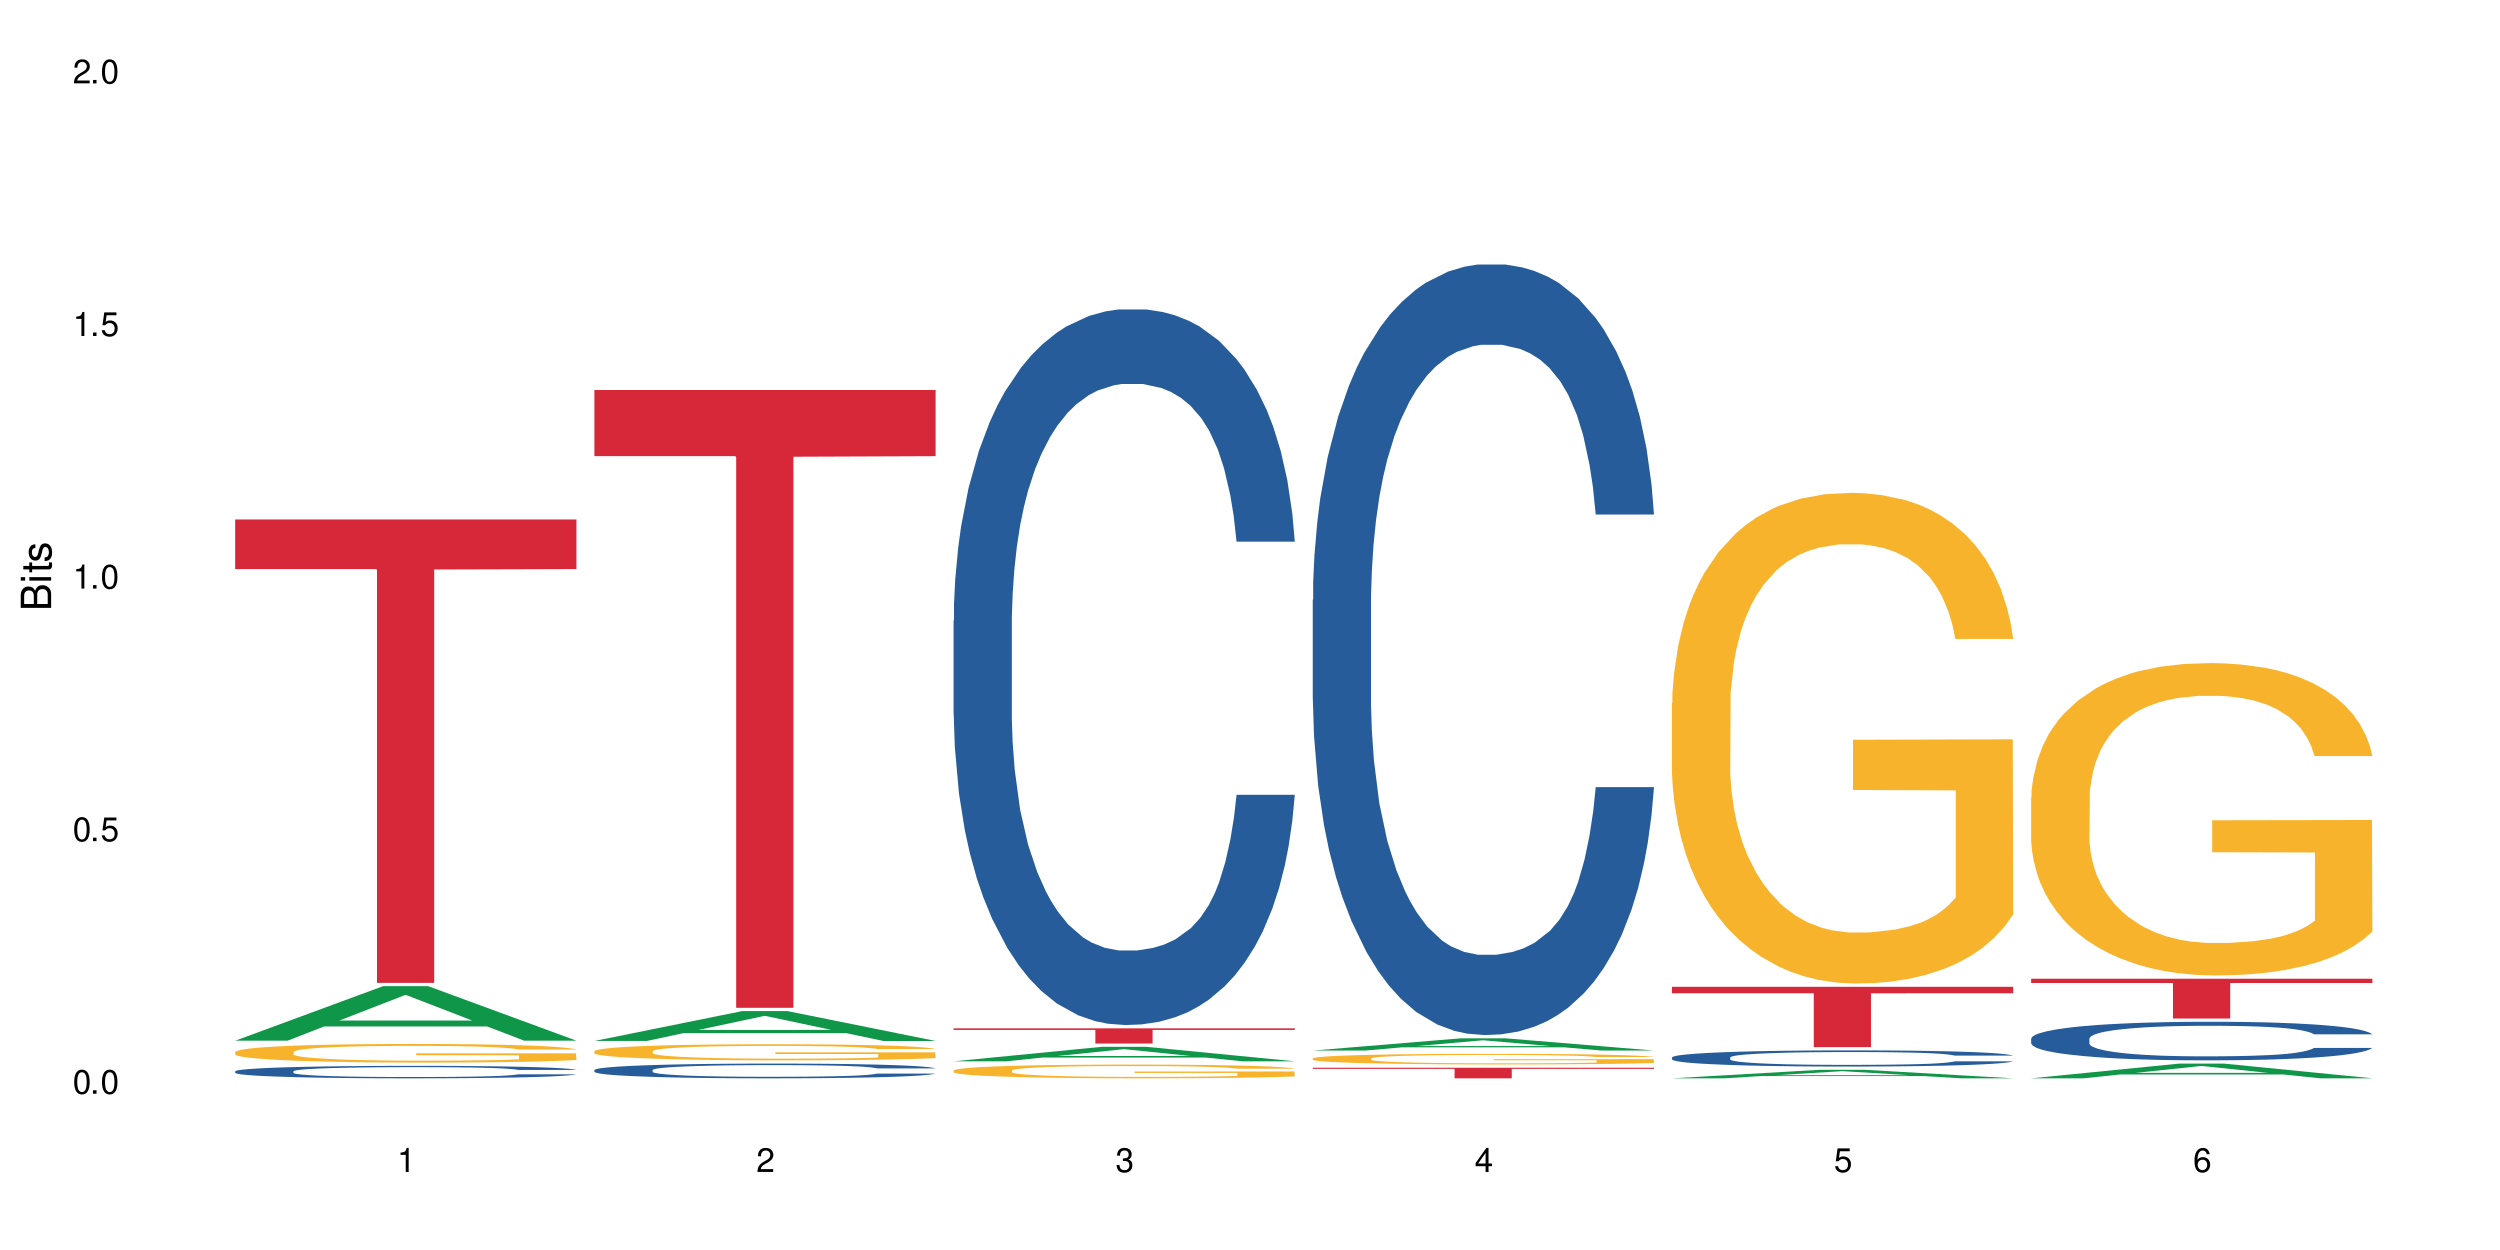
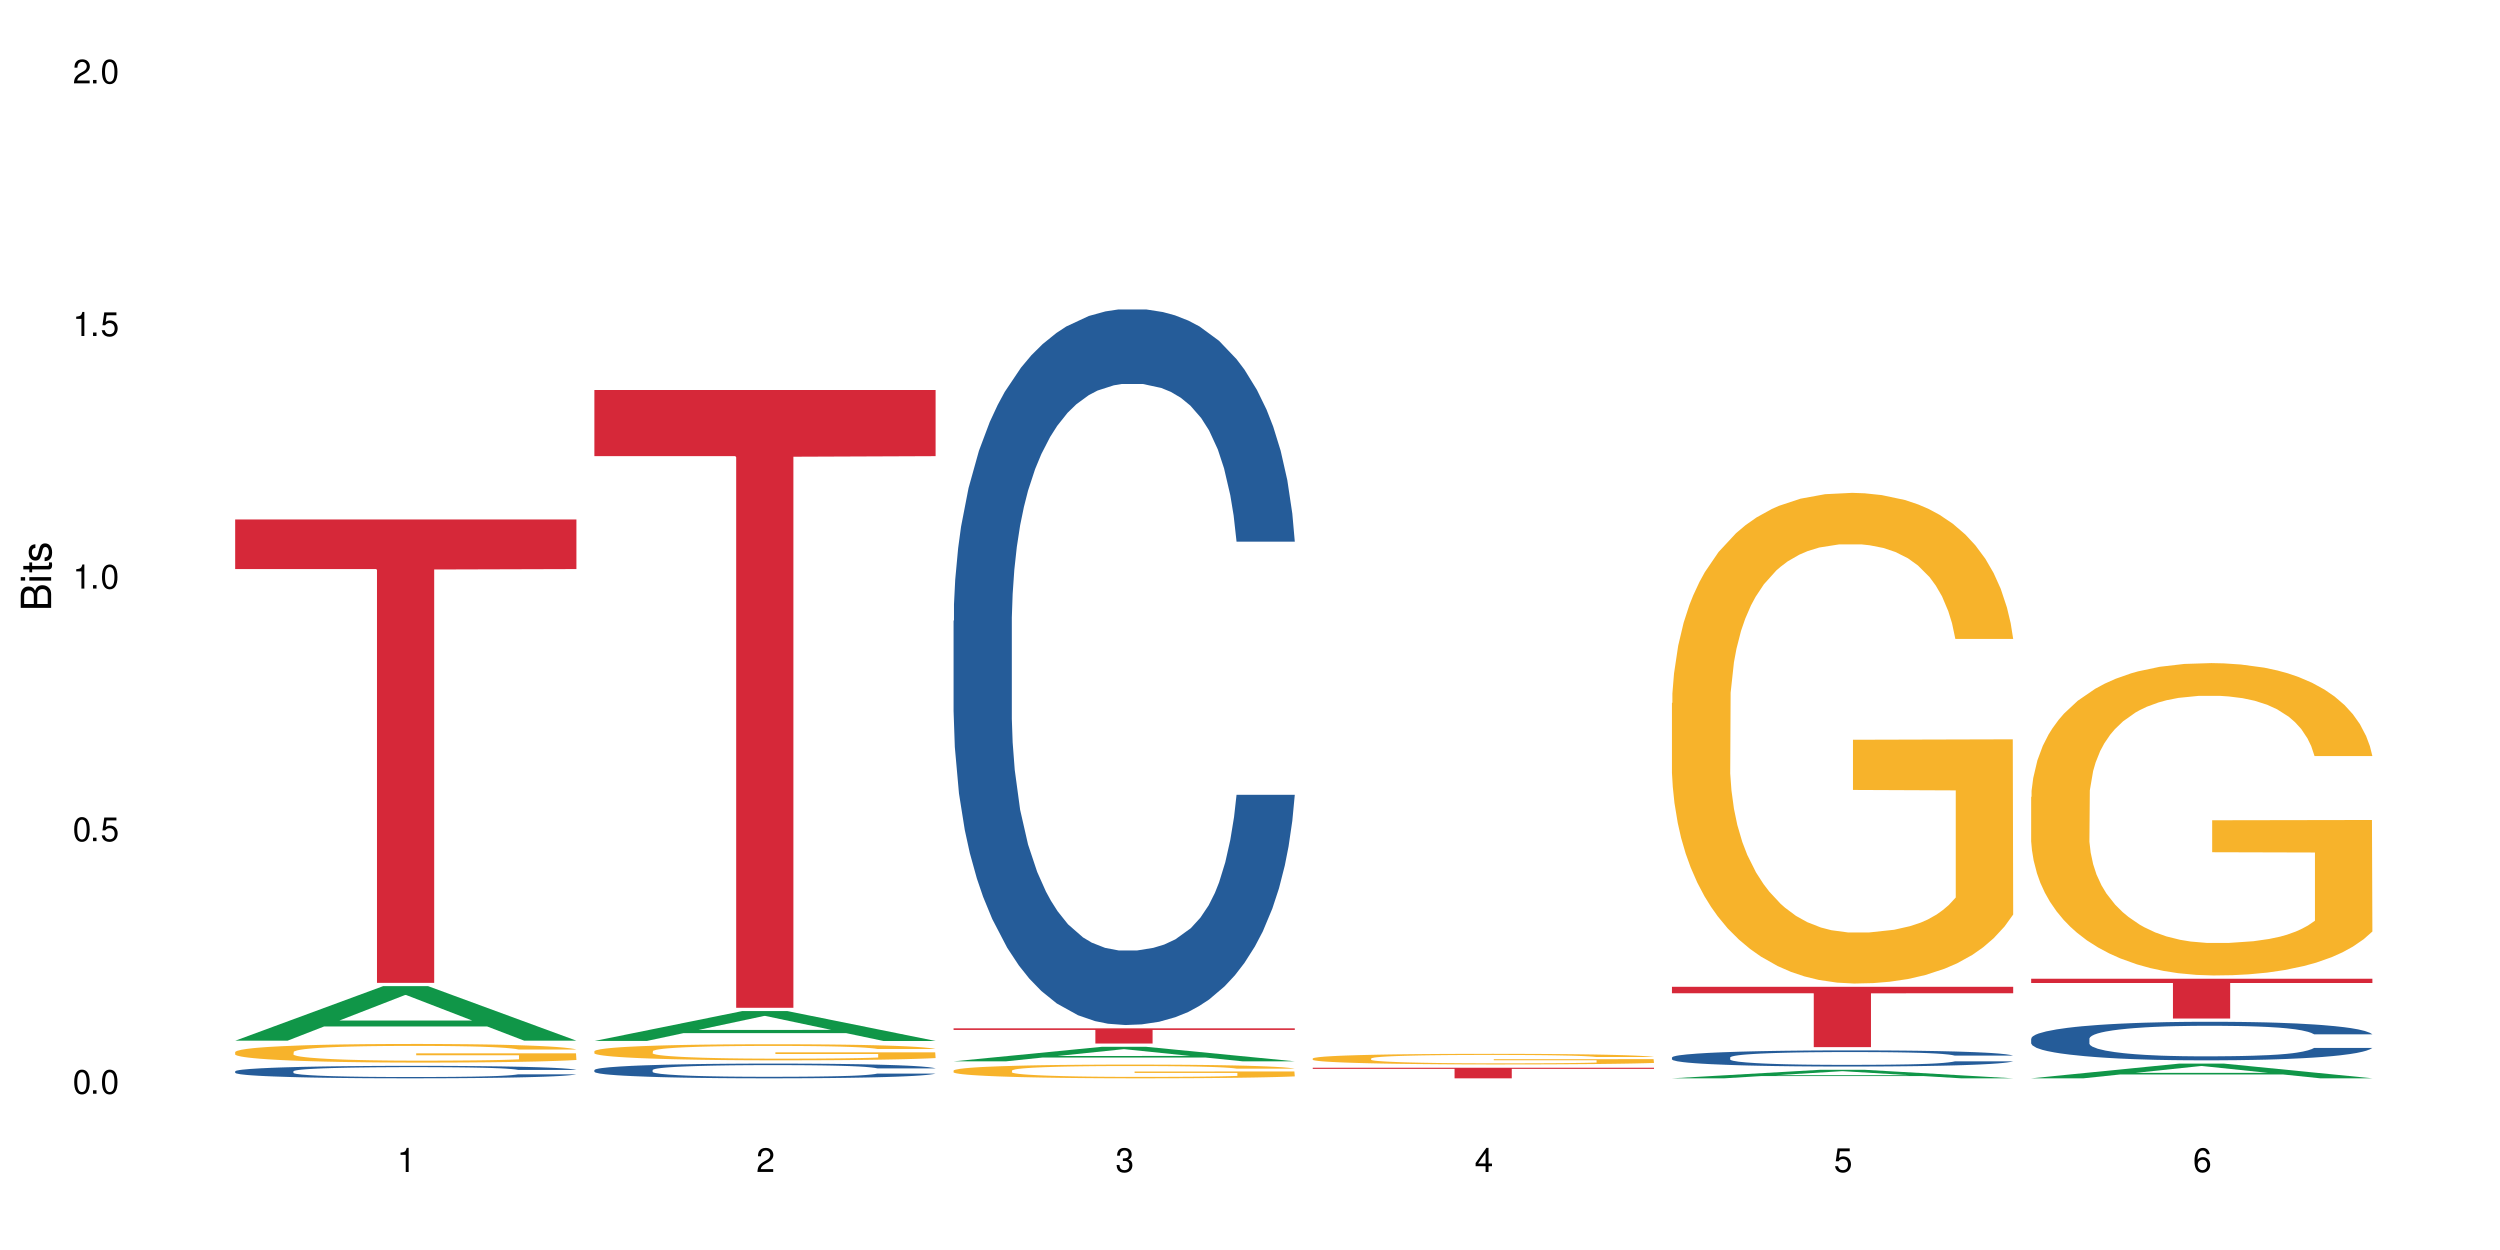
<svg xmlns="http://www.w3.org/2000/svg" xmlns:xlink="http://www.w3.org/1999/xlink" width="720" height="360" viewBox="0 0 720 360">
  <defs>
    <g>
      <g id="glyph-0-0">
</g>
      <g id="glyph-0-1">
        <path d="M 2.641 -6.938 C 2 -6.938 1.422 -6.656 1.078 -6.172 C 0.641 -5.562 0.406 -4.641 0.406 -3.359 C 0.406 -1.016 1.188 0.219 2.641 0.219 C 4.078 0.219 4.859 -1.016 4.859 -3.297 C 4.859 -4.641 4.656 -5.547 4.203 -6.172 C 3.844 -6.656 3.281 -6.938 2.641 -6.938 Z M 2.641 -6.188 C 3.547 -6.188 4 -5.25 4 -3.375 C 4 -1.406 3.562 -0.484 2.625 -0.484 C 1.734 -0.484 1.281 -1.438 1.281 -3.344 C 1.281 -5.25 1.734 -6.188 2.641 -6.188 Z M 2.641 -6.188 " />
      </g>
      <g id="glyph-0-2">
        <path d="M 1.828 -1 L 0.828 -1 L 0.828 0 L 1.828 0 Z M 1.828 -1 " />
      </g>
      <g id="glyph-0-3">
        <path d="M 4.562 -6.797 L 1.062 -6.797 L 0.547 -3.094 L 1.328 -3.094 C 1.719 -3.562 2.047 -3.734 2.578 -3.734 C 3.484 -3.734 4.062 -3.109 4.062 -2.094 C 4.062 -1.125 3.484 -0.531 2.578 -0.531 C 1.828 -0.531 1.375 -0.906 1.188 -1.672 L 0.328 -1.672 C 0.453 -1.109 0.547 -0.844 0.75 -0.594 C 1.125 -0.078 1.828 0.219 2.594 0.219 C 3.969 0.219 4.922 -0.781 4.922 -2.219 C 4.922 -3.562 4.031 -4.484 2.719 -4.484 C 2.25 -4.484 1.859 -4.359 1.469 -4.062 L 1.734 -5.969 L 4.562 -5.969 Z M 4.562 -6.797 " />
      </g>
      <g id="glyph-0-4">
        <path d="M 2.484 -4.938 L 2.484 0 L 3.328 0 L 3.328 -6.938 L 2.766 -6.938 C 2.469 -5.875 2.281 -5.734 0.984 -5.562 L 0.984 -4.938 Z M 2.484 -4.938 " />
      </g>
      <g id="glyph-0-5">
        <path d="M 4.859 -0.828 L 1.281 -0.828 C 1.359 -1.406 1.672 -1.781 2.5 -2.281 L 3.469 -2.828 C 4.406 -3.344 4.906 -4.062 4.906 -4.906 C 4.906 -5.484 4.672 -6.031 4.266 -6.406 C 3.859 -6.766 3.375 -6.938 2.719 -6.938 C 1.859 -6.938 1.219 -6.625 0.844 -6.031 C 0.609 -5.672 0.5 -5.234 0.484 -4.531 L 1.328 -4.531 C 1.359 -5.016 1.406 -5.281 1.531 -5.516 C 1.75 -5.938 2.188 -6.203 2.703 -6.203 C 3.469 -6.203 4.031 -5.641 4.031 -4.891 C 4.031 -4.344 3.719 -3.859 3.125 -3.516 L 2.234 -3 C 0.812 -2.172 0.406 -1.531 0.328 -0.016 L 4.859 -0.016 Z M 4.859 -0.828 " />
      </g>
      <g id="glyph-0-6">
        <path d="M 2.125 -3.188 L 2.578 -3.188 C 3.5 -3.188 3.984 -2.766 3.984 -1.922 C 3.984 -1.062 3.469 -0.531 2.594 -0.531 C 1.656 -0.531 1.203 -1 1.156 -2.016 L 0.312 -2.016 C 0.344 -1.453 0.438 -1.094 0.609 -0.781 C 0.953 -0.109 1.625 0.219 2.547 0.219 C 3.953 0.219 4.859 -0.625 4.859 -1.938 C 4.859 -2.828 4.516 -3.297 3.703 -3.594 C 4.344 -3.844 4.656 -4.328 4.656 -5.031 C 4.656 -6.219 3.875 -6.938 2.578 -6.938 C 1.203 -6.938 0.484 -6.172 0.453 -4.703 L 1.297 -4.703 C 1.312 -5.125 1.344 -5.359 1.453 -5.578 C 1.641 -5.969 2.062 -6.203 2.594 -6.203 C 3.344 -6.203 3.797 -5.75 3.797 -5 C 3.797 -4.516 3.609 -4.219 3.25 -4.047 C 3.016 -3.953 2.703 -3.922 2.125 -3.906 Z M 2.125 -3.188 " />
      </g>
      <g id="glyph-0-7">
        <path d="M 3.141 -1.672 L 3.141 0 L 3.984 0 L 3.984 -1.672 L 4.984 -1.672 L 4.984 -2.438 L 3.984 -2.438 L 3.984 -6.938 L 3.359 -6.938 L 0.266 -2.578 L 0.266 -1.672 Z M 3.141 -2.438 L 1 -2.438 L 3.141 -5.5 Z M 3.141 -2.438 " />
      </g>
      <g id="glyph-0-8">
        <path d="M 4.781 -5.125 C 4.609 -6.266 3.891 -6.938 2.844 -6.938 C 2.094 -6.938 1.422 -6.578 1.031 -5.953 C 0.594 -5.266 0.406 -4.422 0.406 -3.172 C 0.406 -2 0.578 -1.25 0.984 -0.641 C 1.359 -0.078 1.953 0.219 2.703 0.219 C 3.984 0.219 4.922 -0.75 4.922 -2.094 C 4.922 -3.375 4.062 -4.281 2.844 -4.281 C 2.172 -4.281 1.641 -4.031 1.281 -3.516 C 1.281 -5.234 1.828 -6.188 2.797 -6.188 C 3.391 -6.188 3.797 -5.797 3.938 -5.125 Z M 2.734 -3.531 C 3.547 -3.531 4.062 -2.953 4.062 -2.031 C 4.062 -1.156 3.484 -0.531 2.703 -0.531 C 1.922 -0.531 1.328 -1.188 1.328 -2.078 C 1.328 -2.938 1.906 -3.531 2.734 -3.531 Z M 2.734 -3.531 " />
      </g>
      <g id="glyph-1-0">
</g>
      <g id="glyph-1-1">
        <path d="M 0 -0.953 L 0 -4.891 C 0 -5.719 -0.234 -6.344 -0.734 -6.797 C -1.188 -7.234 -1.812 -7.469 -2.5 -7.469 C -3.547 -7.469 -4.188 -7 -4.625 -5.875 C -4.984 -6.688 -5.625 -7.094 -6.531 -7.094 C -7.172 -7.094 -7.734 -6.859 -8.141 -6.391 C -8.562 -5.922 -8.75 -5.344 -8.75 -4.5 L -8.75 -0.953 Z M -4.984 -2.062 L -7.766 -2.062 L -7.766 -4.219 C -7.766 -4.844 -7.688 -5.203 -7.453 -5.5 C -7.219 -5.812 -6.859 -5.969 -6.375 -5.969 C -5.891 -5.969 -5.531 -5.812 -5.297 -5.5 C -5.062 -5.203 -4.984 -4.844 -4.984 -4.219 Z M -0.984 -2.062 L -4 -2.062 L -4 -4.781 C -4 -5.766 -3.438 -6.359 -2.484 -6.359 C -1.547 -6.359 -0.984 -5.766 -0.984 -4.781 Z M -0.984 -2.062 " />
      </g>
      <g id="glyph-1-2">
        <path d="M -6.281 -1.797 L -6.281 -0.797 L 0 -0.797 L 0 -1.797 Z M -8.75 -1.797 L -8.75 -0.797 L -7.484 -0.797 L -7.484 -1.797 Z M -8.75 -1.797 " />
      </g>
      <g id="glyph-1-3">
        <path d="M -6.281 -3.047 L -6.281 -2.016 L -8.016 -2.016 L -8.016 -1.016 L -6.281 -1.016 L -6.281 -0.172 L -5.469 -0.172 L -5.469 -1.016 L -0.719 -1.016 C -0.078 -1.016 0.281 -1.453 0.281 -2.234 C 0.281 -2.5 0.25 -2.719 0.188 -3.047 L -0.641 -3.047 C -0.609 -2.906 -0.594 -2.766 -0.594 -2.562 C -0.594 -2.141 -0.719 -2.016 -1.156 -2.016 L -5.469 -2.016 L -5.469 -3.047 Z M -6.281 -3.047 " />
      </g>
      <g id="glyph-1-4">
        <path d="M -4.531 -5.25 C -5.766 -5.25 -6.469 -4.422 -6.469 -2.969 C -6.469 -1.516 -5.719 -0.562 -4.547 -0.562 C -3.562 -0.562 -3.094 -1.062 -2.734 -2.562 L -2.516 -3.484 C -2.344 -4.188 -2.094 -4.469 -1.641 -4.469 C -1.047 -4.469 -0.641 -3.875 -0.641 -3 C -0.641 -2.453 -0.797 -2 -1.062 -1.75 C -1.25 -1.594 -1.422 -1.531 -1.875 -1.469 L -1.875 -0.406 C -0.422 -0.453 0.281 -1.266 0.281 -2.922 C 0.281 -4.5 -0.5 -5.516 -1.719 -5.516 C -2.656 -5.516 -3.172 -4.984 -3.469 -3.734 L -3.703 -2.766 C -3.891 -1.953 -4.156 -1.609 -4.594 -1.609 C -5.188 -1.609 -5.547 -2.125 -5.547 -2.938 C -5.547 -3.75 -5.203 -4.172 -4.531 -4.203 Z M -4.531 -5.25 " />
      </g>
    </g>
  </defs>
  <rect x="-72" y="-36" width="864" height="432" fill="rgb(100%, 100%, 100%)" fill-opacity="1" />
  <path fill-rule="nonzero" fill="rgb(6.275%, 58.824%, 28.235%)" fill-opacity="1" d="M 67.73 299.703 L 67.836 299.691 L 110.359 284.004 L 123.273 284.004 L 166.008 299.719 L 150.992 299.719 L 140.281 295.617 L 93.352 295.617 L 82.852 299.703 L 67.73 299.703 L 97.863 293.918 L 135.977 293.906 L 116.973 286.57 L 116.766 286.555 L 116.555 286.602 L 97.758 293.906 L 97.863 293.918 Z M 67.73 299.703 " />
  <path fill-rule="nonzero" fill="rgb(14.51%, 36.078%, 60%)" fill-opacity="1" d="M 67.73 308.527 L 67.852 308.527 L 67.852 308.445 L 68.211 308.32 L 69.051 308.164 L 69.887 308.055 L 72.047 307.863 L 75.043 307.676 L 78.156 307.531 L 80.434 307.445 L 82.473 307.383 L 87.145 307.258 L 90.145 307.199 L 93.379 307.141 L 97.332 307.086 L 100.211 307.055 L 106.684 307 L 111.477 306.977 L 115.191 306.969 L 123.223 306.969 L 128.016 306.98 L 131.492 306.996 L 135.324 307.023 L 138.562 307.055 L 144.195 307.125 L 149.227 307.219 L 151.504 307.27 L 155.102 307.371 L 157.855 307.469 L 159.773 307.555 L 161.934 307.676 L 163.848 307.824 L 165.289 307.992 L 166.008 308.133 L 149.227 308.133 L 148.391 308 L 147.43 307.898 L 145.633 307.766 L 143.836 307.668 L 141.316 307.574 L 139.039 307.512 L 135.926 307.449 L 133.168 307.41 L 130.293 307.383 L 127.535 307.363 L 122.262 307.34 L 116.148 307.34 L 113.871 307.348 L 109.199 307.375 L 106.684 307.398 L 103.086 307.445 L 100.57 307.484 L 97.574 307.551 L 95.535 307.605 L 93.02 307.691 L 91.223 307.77 L 89.184 307.875 L 87.984 307.957 L 86.906 308.051 L 85.949 308.156 L 85.23 308.273 L 84.75 308.395 L 84.508 308.512 L 84.508 309.02 L 84.75 309.137 L 85.348 309.277 L 86.906 309.477 L 89.184 309.648 L 91.82 309.789 L 94.336 309.887 L 95.777 309.934 L 97.691 309.984 L 100.688 310.051 L 105.004 310.117 L 107.52 310.141 L 111.355 310.168 L 115.312 310.18 L 120.586 310.18 L 125.258 310.168 L 128.375 310.152 L 131.609 310.125 L 136.043 310.07 L 138.801 310.016 L 141.199 309.953 L 142.996 309.895 L 144.195 309.84 L 145.992 309.738 L 147.43 309.629 L 148.508 309.512 L 149.227 309.402 L 166.008 309.402 L 165.289 309.531 L 164.207 309.66 L 163.129 309.754 L 161.453 309.871 L 159.535 309.973 L 156.777 310.086 L 154.5 310.16 L 151.504 310.242 L 148.75 310.305 L 145.754 310.363 L 141.316 310.426 L 138.441 310.461 L 135.324 310.488 L 131.609 310.516 L 126.938 310.539 L 121.902 310.551 L 117.227 310.555 L 112.195 310.547 L 108.48 310.535 L 103.566 310.508 L 97.453 310.445 L 93.02 310.383 L 89.543 310.324 L 86.547 310.258 L 83.191 310.168 L 78.875 310.023 L 76.238 309.914 L 74.441 309.82 L 72.406 309.691 L 70.969 309.578 L 69.289 309.395 L 68.09 309.16 L 67.73 308.98 Z M 67.73 308.527 " />
  <path fill-rule="nonzero" fill="rgb(96.863%, 70.196%, 16.863%)" fill-opacity="1" d="M 67.73 302.957 L 67.852 302.953 L 67.852 302.855 L 68.332 302.637 L 69.527 302.332 L 71.086 302.082 L 72.766 301.887 L 73.844 301.781 L 75.641 301.637 L 77.199 301.527 L 81.152 301.309 L 86.188 301.102 L 88.945 301.012 L 92.059 300.93 L 96.496 300.836 L 98.531 300.801 L 104.766 300.723 L 111.836 300.676 L 119.625 300.66 L 123.223 300.664 L 128.133 300.684 L 134.848 300.738 L 138.68 300.789 L 141.676 300.836 L 144.793 300.902 L 148.629 301 L 152.223 301.117 L 155.102 301.234 L 157.977 301.383 L 160.375 301.539 L 162.41 301.711 L 164.207 301.914 L 165.289 302.086 L 166.008 302.258 L 149.348 302.258 L 148.391 302.086 L 147.309 301.953 L 145.512 301.793 L 143.715 301.676 L 141.918 301.582 L 138.562 301.453 L 135.684 301.375 L 132.09 301.309 L 128.613 301.262 L 124.66 301.234 L 122.262 301.223 L 115.91 301.223 L 110.156 301.258 L 106.801 301.297 L 104.406 301.336 L 101.047 301.41 L 99.012 301.469 L 97.812 301.508 L 94.219 301.66 L 91.82 301.797 L 90.504 301.891 L 88.824 302.039 L 87.625 302.168 L 86.309 302.367 L 85.59 302.512 L 84.629 302.848 L 84.508 303.727 L 84.871 303.914 L 85.59 304.117 L 86.547 304.293 L 87.984 304.477 L 89.422 304.621 L 91.941 304.812 L 94.098 304.938 L 95.777 305.023 L 99.012 305.156 L 100.328 305.199 L 103.445 305.285 L 106.684 305.355 L 110.637 305.414 L 113.633 305.445 L 118.426 305.469 L 124.539 305.469 L 131.73 305.438 L 136.285 305.398 L 139.398 305.359 L 141.438 305.324 L 143.953 305.273 L 145.754 305.223 L 147.43 305.168 L 149.469 305.086 L 149.469 303.914 L 119.863 303.91 L 119.863 303.359 L 165.887 303.355 L 166.008 305.273 L 163.488 305.406 L 160.375 305.531 L 157.379 305.629 L 154.262 305.715 L 149.828 305.805 L 146.23 305.863 L 140.719 305.934 L 135.684 305.977 L 130.41 306.008 L 125.738 306.023 L 120.223 306.027 L 115.312 306.016 L 110.039 305.988 L 105.844 305.949 L 102.008 305.898 L 98.172 305.836 L 93.379 305.734 L 90.262 305.648 L 87.027 305.547 L 83.789 305.426 L 80.914 305.293 L 78.996 305.188 L 77.078 305.07 L 75.043 304.926 L 73.125 304.758 L 71.688 304.605 L 70.367 304.434 L 69.41 304.273 L 68.449 304.051 L 67.969 303.875 L 67.73 303.723 Z M 67.73 302.957 " />
  <path fill-rule="nonzero" fill="rgb(83.922%, 15.686%, 22.353%)" fill-opacity="1" d="M 67.73 149.605 L 166.008 149.605 L 166.008 163.891 L 125.047 164.016 L 125.047 283.062 L 108.57 283.062 L 108.57 164.141 L 108.332 163.891 L 67.73 163.891 Z M 67.73 149.605 " />
  <path fill-rule="nonzero" fill="rgb(6.275%, 58.824%, 28.235%)" fill-opacity="1" d="M 171.18 299.793 L 171.285 299.785 L 213.809 291.18 L 226.723 291.18 L 269.453 299.801 L 254.441 299.801 L 243.73 297.551 L 196.797 297.551 L 186.297 299.793 L 171.18 299.793 L 201.312 296.621 L 239.426 296.609 L 220.422 292.59 L 220.211 292.582 L 220 292.605 L 201.207 296.609 L 201.312 296.621 Z M 171.18 299.793 " />
  <path fill-rule="nonzero" fill="rgb(14.51%, 36.078%, 60%)" fill-opacity="1" d="M 171.18 308.16 L 171.297 308.156 L 171.297 308.066 L 171.66 307.918 L 172.496 307.73 L 173.336 307.605 L 175.492 307.375 L 178.488 307.156 L 181.605 306.984 L 183.883 306.883 L 185.922 306.805 L 190.594 306.664 L 193.59 306.59 L 196.828 306.523 L 200.781 306.457 L 203.656 306.418 L 210.129 306.355 L 214.922 306.328 L 218.641 306.316 L 226.668 306.316 L 231.461 306.332 L 234.938 306.352 L 238.773 306.383 L 242.008 306.418 L 247.641 306.504 L 252.676 306.613 L 254.953 306.676 L 258.547 306.793 L 261.305 306.91 L 263.223 307.012 L 265.379 307.156 L 267.297 307.328 L 268.734 307.527 L 269.453 307.691 L 252.676 307.691 L 251.836 307.539 L 250.879 307.418 L 249.082 307.258 L 247.281 307.148 L 244.766 307.035 L 242.488 306.961 L 239.371 306.887 L 236.617 306.84 L 233.738 306.805 L 230.984 306.781 L 225.711 306.758 L 219.598 306.758 L 217.32 306.766 L 212.645 306.797 L 210.129 306.824 L 206.535 306.879 L 204.016 306.93 L 201.02 307.008 L 198.984 307.074 L 196.469 307.176 L 194.668 307.262 L 192.633 307.391 L 191.434 307.488 L 190.355 307.598 L 189.395 307.723 L 188.676 307.859 L 188.199 308.004 L 187.957 308.141 L 187.957 308.742 L 188.199 308.883 L 188.797 309.043 L 190.355 309.281 L 192.633 309.484 L 195.27 309.648 L 197.785 309.766 L 199.223 309.82 L 201.141 309.883 L 204.137 309.957 L 208.453 310.035 L 210.969 310.066 L 214.805 310.098 L 218.758 310.113 L 224.031 310.113 L 228.707 310.098 L 231.82 310.078 L 235.059 310.047 L 239.492 309.98 L 242.25 309.918 L 244.645 309.848 L 246.445 309.773 L 247.641 309.711 L 249.441 309.59 L 250.879 309.461 L 251.957 309.324 L 252.676 309.191 L 269.453 309.191 L 268.734 309.348 L 267.656 309.496 L 266.578 309.609 L 264.898 309.746 L 262.984 309.867 L 260.227 310 L 257.949 310.09 L 254.953 310.188 L 252.195 310.262 L 249.199 310.328 L 244.766 310.402 L 241.891 310.441 L 238.773 310.477 L 235.059 310.508 L 230.383 310.535 L 225.352 310.551 L 220.676 310.555 L 215.645 310.547 L 211.926 310.531 L 207.012 310.496 L 200.902 310.426 L 196.469 310.355 L 192.992 310.281 L 189.996 310.203 L 186.641 310.098 L 182.324 309.926 L 179.688 309.797 L 177.891 309.688 L 175.852 309.535 L 174.414 309.402 L 172.738 309.184 L 171.539 308.91 L 171.18 308.695 Z M 171.18 308.16 " />
  <path fill-rule="nonzero" fill="rgb(96.863%, 70.196%, 16.863%)" fill-opacity="1" d="M 171.18 302.727 L 171.297 302.723 L 171.297 302.637 L 171.777 302.445 L 172.977 302.184 L 174.535 301.969 L 176.211 301.801 L 177.293 301.711 L 179.09 301.582 L 180.648 301.492 L 184.602 301.301 L 189.637 301.121 L 192.391 301.047 L 195.508 300.973 L 199.941 300.895 L 201.98 300.863 L 208.211 300.797 L 215.281 300.754 L 223.074 300.742 L 226.668 300.746 L 231.582 300.762 L 238.293 300.809 L 242.129 300.852 L 245.125 300.895 L 248.242 300.949 L 252.078 301.035 L 255.672 301.137 L 258.547 301.238 L 261.426 301.363 L 263.82 301.5 L 265.859 301.648 L 267.656 301.824 L 268.734 301.973 L 269.453 302.121 L 252.797 302.121 L 251.836 301.973 L 250.758 301.859 L 248.961 301.719 L 247.164 301.617 L 245.363 301.535 L 242.008 301.426 L 239.133 301.359 L 235.539 301.301 L 232.062 301.262 L 228.105 301.238 L 225.711 301.227 L 219.359 301.227 L 213.605 301.258 L 210.25 301.293 L 207.852 301.324 L 204.496 301.391 L 202.461 301.441 L 201.262 301.473 L 197.664 301.605 L 195.27 301.723 L 193.949 301.805 L 192.273 301.93 L 191.074 302.047 L 189.754 302.215 L 189.035 302.34 L 188.078 302.629 L 187.957 303.391 L 188.316 303.551 L 189.035 303.727 L 189.996 303.879 L 191.434 304.039 L 192.871 304.16 L 195.387 304.328 L 197.547 304.438 L 199.223 304.508 L 202.461 304.625 L 203.777 304.66 L 206.895 304.738 L 210.129 304.797 L 214.086 304.848 L 217.082 304.871 L 221.875 304.895 L 227.988 304.895 L 235.18 304.867 L 239.73 304.836 L 242.848 304.801 L 244.887 304.77 L 247.402 304.727 L 249.199 304.684 L 250.879 304.637 L 252.914 304.562 L 252.914 303.551 L 223.312 303.547 L 223.312 303.074 L 269.336 303.07 L 269.453 304.727 L 266.938 304.84 L 263.82 304.949 L 260.824 305.035 L 257.711 305.105 L 253.273 305.188 L 249.68 305.238 L 244.168 305.297 L 239.133 305.336 L 233.859 305.359 L 229.184 305.371 L 223.672 305.375 L 218.758 305.367 L 213.484 305.344 L 209.289 305.309 L 205.457 305.266 L 201.621 305.211 L 196.828 305.121 L 193.711 305.051 L 190.473 304.961 L 187.238 304.855 L 184.363 304.742 L 182.445 304.652 L 180.527 304.551 L 178.488 304.426 L 176.57 304.281 L 175.133 304.148 L 173.816 304 L 172.855 303.859 L 171.898 303.672 L 171.418 303.52 L 171.18 303.387 Z M 171.18 302.727 " />
  <path fill-rule="nonzero" fill="rgb(83.922%, 15.686%, 22.353%)" fill-opacity="1" d="M 171.18 112.328 L 269.453 112.328 L 269.453 131.371 L 228.496 131.539 L 228.496 290.238 L 212.02 290.238 L 212.02 131.703 L 211.777 131.371 L 171.18 131.371 Z M 171.18 112.328 " />
  <path fill-rule="nonzero" fill="rgb(6.275%, 58.824%, 28.235%)" fill-opacity="1" d="M 274.629 305.66 L 274.73 305.656 L 317.254 301.488 L 330.168 301.488 L 372.902 305.664 L 357.887 305.664 L 347.18 304.574 L 300.246 304.574 L 289.746 305.66 L 274.629 305.66 L 304.762 304.121 L 342.875 304.117 L 323.871 302.172 L 323.66 302.168 L 323.449 302.18 L 304.656 304.117 L 304.762 304.121 Z M 274.629 305.66 " />
  <path fill-rule="nonzero" fill="rgb(14.51%, 36.078%, 60%)" fill-opacity="1" d="M 274.629 178.789 L 274.746 178.602 L 274.746 174.082 L 275.105 166.922 L 275.945 157.879 L 276.785 151.664 L 278.941 140.547 L 281.938 129.809 L 285.055 121.52 L 287.332 116.625 L 289.367 112.855 L 294.043 105.887 L 297.039 102.305 L 300.273 99.105 L 304.23 95.902 L 307.105 94.016 L 313.578 91.004 L 318.371 89.684 L 322.086 89.121 L 330.117 89.121 L 334.91 89.871 L 338.387 90.816 L 342.223 92.32 L 345.457 94.016 L 351.09 98.16 L 356.125 103.438 L 358.402 106.449 L 361.996 112.289 L 364.754 117.941 L 366.672 122.84 L 368.828 129.809 L 370.746 138.289 L 372.184 147.895 L 372.902 155.996 L 356.125 155.996 L 355.285 148.461 L 354.324 142.621 L 352.527 134.898 L 350.73 129.434 L 348.215 123.969 L 345.938 120.391 L 342.82 116.812 L 340.062 114.551 L 337.188 112.855 L 334.43 111.727 L 329.156 110.594 L 323.047 110.594 L 320.77 110.973 L 316.094 112.48 L 313.578 113.797 L 309.98 116.434 L 307.465 118.883 L 304.469 122.652 L 302.434 125.855 L 299.914 130.754 L 298.117 135.086 L 296.078 141.301 L 294.883 146.012 L 293.801 151.285 L 292.844 157.504 L 292.125 164.098 L 291.645 171.066 L 291.406 177.848 L 291.406 207.047 L 291.645 213.828 L 292.246 221.742 L 293.801 233.234 L 296.078 243.219 L 298.715 251.129 L 301.234 256.781 L 302.672 259.418 L 304.59 262.434 L 307.586 266.199 L 311.898 269.969 L 314.418 271.477 L 318.25 272.98 L 322.207 273.734 L 327.48 273.734 L 332.152 272.98 L 335.27 272.039 L 338.508 270.531 L 342.941 267.332 L 345.695 264.316 L 348.094 260.738 L 349.891 257.156 L 351.09 254.145 L 352.887 248.305 L 354.324 241.898 L 355.406 235.305 L 356.125 228.898 L 372.902 228.898 L 372.184 236.434 L 371.105 243.781 L 370.027 249.246 L 368.348 255.84 L 366.43 261.68 L 363.676 268.273 L 361.398 272.605 L 358.402 277.316 L 355.645 280.895 L 352.648 284.098 L 348.215 287.863 L 345.336 289.746 L 342.223 291.445 L 338.508 292.949 L 333.832 294.27 L 328.797 295.023 L 324.125 295.211 L 319.09 294.836 L 315.375 294.082 L 310.461 292.387 L 304.348 288.996 L 299.914 285.414 L 296.438 281.836 L 293.441 278.066 L 290.086 272.98 L 285.773 264.691 L 283.137 258.289 L 281.34 253.012 L 279.301 245.668 L 277.863 239.074 L 276.184 228.523 L 274.988 215.148 L 274.629 204.785 Z M 274.629 178.789 " />
  <path fill-rule="nonzero" fill="rgb(96.863%, 70.196%, 16.863%)" fill-opacity="1" d="M 274.629 308.297 L 274.746 308.293 L 274.746 308.219 L 275.227 308.059 L 276.426 307.836 L 277.984 307.652 L 279.66 307.508 L 280.738 307.43 L 282.535 307.32 L 284.094 307.242 L 288.051 307.082 L 293.082 306.93 L 295.84 306.863 L 298.957 306.801 L 303.391 306.734 L 305.43 306.707 L 311.66 306.652 L 318.73 306.613 L 326.52 306.605 L 330.117 306.609 L 335.031 306.621 L 341.742 306.66 L 345.578 306.699 L 348.574 306.734 L 351.688 306.781 L 355.523 306.852 L 359.121 306.941 L 361.996 307.027 L 364.871 307.133 L 367.27 307.25 L 369.309 307.375 L 371.105 307.527 L 372.184 307.652 L 372.902 307.781 L 356.242 307.781 L 355.285 307.652 L 354.207 307.555 L 352.41 307.438 L 350.609 307.352 L 348.812 307.281 L 345.457 307.188 L 342.582 307.129 L 338.984 307.082 L 335.512 307.047 L 331.555 307.027 L 329.156 307.02 L 322.805 307.02 L 317.055 307.043 L 313.699 307.074 L 311.301 307.102 L 307.945 307.156 L 305.906 307.199 L 304.707 307.227 L 301.113 307.34 L 298.715 307.441 L 297.398 307.508 L 295.719 307.617 L 294.523 307.715 L 293.203 307.859 L 292.484 307.969 L 291.527 308.215 L 291.406 308.863 L 291.766 309 L 292.484 309.148 L 293.441 309.277 L 294.883 309.414 L 296.32 309.52 L 298.836 309.66 L 300.992 309.754 L 302.672 309.816 L 305.906 309.914 L 307.227 309.945 L 310.34 310.012 L 313.578 310.062 L 317.531 310.105 L 320.527 310.125 L 325.324 310.145 L 331.434 310.145 L 338.625 310.121 L 343.18 310.094 L 346.297 310.062 L 348.332 310.039 L 350.852 310 L 352.648 309.965 L 354.324 309.922 L 356.363 309.863 L 356.363 309 L 326.762 308.996 L 326.762 308.594 L 372.781 308.59 L 372.902 310 L 370.387 310.098 L 367.27 310.191 L 364.273 310.262 L 361.156 310.324 L 356.723 310.395 L 353.129 310.438 L 347.613 310.488 L 342.582 310.52 L 337.309 310.539 L 332.633 310.551 L 327.121 310.555 L 322.207 310.547 L 316.934 310.527 L 312.738 310.496 L 308.902 310.461 L 305.07 310.414 L 300.273 310.34 L 297.16 310.277 L 293.922 310.203 L 290.688 310.109 L 287.809 310.016 L 285.895 309.938 L 283.977 309.852 L 281.938 309.742 L 280.02 309.621 L 278.582 309.508 L 277.262 309.383 L 276.305 309.262 L 275.348 309.102 L 274.867 308.973 L 274.629 308.859 Z M 274.629 308.297 " />
  <path fill-rule="nonzero" fill="rgb(83.922%, 15.686%, 22.353%)" fill-opacity="1" d="M 274.629 296.152 L 372.902 296.152 L 372.902 296.621 L 331.945 296.629 L 331.945 300.547 L 315.465 300.547 L 315.465 296.633 L 315.227 296.621 L 274.629 296.621 Z M 274.629 296.152 " />
-   <path fill-rule="nonzero" fill="rgb(6.275%, 58.824%, 28.235%)" fill-opacity="1" d="M 378.074 302.559 L 378.18 302.555 L 420.703 299.039 L 433.617 299.039 L 476.352 302.562 L 461.336 302.562 L 450.625 301.641 L 403.695 301.641 L 393.195 302.559 L 378.074 302.559 L 408.207 301.262 L 446.32 301.258 L 427.316 299.613 L 427.109 299.609 L 426.898 299.621 L 408.105 301.258 L 408.207 301.262 Z M 378.074 302.559 " />
-   <path fill-rule="nonzero" fill="rgb(14.51%, 36.078%, 60%)" fill-opacity="1" d="M 378.074 172.742 L 378.195 172.539 L 378.195 167.668 L 378.555 159.961 L 379.395 150.227 L 380.23 143.531 L 382.391 131.562 L 385.387 120.004 L 388.5 111.078 L 390.777 105.805 L 392.816 101.746 L 397.492 94.242 L 400.488 90.387 L 403.723 86.938 L 407.676 83.492 L 410.555 81.461 L 417.027 78.219 L 421.82 76.797 L 425.535 76.188 L 433.566 76.188 L 438.359 77 L 441.836 78.016 L 445.668 79.637 L 448.906 81.461 L 454.539 85.926 L 459.57 91.605 L 461.848 94.852 L 465.445 101.137 L 468.199 107.223 L 470.117 112.496 L 472.277 120.004 L 474.191 129.129 L 475.633 139.477 L 476.352 148.195 L 459.57 148.195 L 458.734 140.082 L 457.773 133.797 L 455.977 125.48 L 454.18 119.598 L 451.66 113.715 L 449.383 109.859 L 446.27 106.008 L 443.512 103.57 L 440.637 101.746 L 437.879 100.527 L 432.605 99.312 L 426.492 99.312 L 424.215 99.719 L 419.543 101.34 L 417.027 102.762 L 413.43 105.602 L 410.914 108.238 L 407.918 112.293 L 405.879 115.742 L 403.363 121.016 L 401.566 125.68 L 399.527 132.375 L 398.328 137.445 L 397.25 143.125 L 396.293 149.82 L 395.574 156.918 L 395.094 164.426 L 394.855 171.727 L 394.855 203.168 L 395.094 210.469 L 395.691 218.988 L 397.25 231.363 L 399.527 242.113 L 402.164 250.633 L 404.68 256.715 L 406.121 259.555 L 408.035 262.801 L 411.035 266.859 L 415.348 270.914 L 417.863 272.539 L 421.699 274.16 L 425.656 274.973 L 430.93 274.973 L 435.602 274.16 L 438.719 273.148 L 441.953 271.523 L 446.387 268.074 L 449.145 264.832 L 451.543 260.977 L 453.34 257.121 L 454.539 253.875 L 456.336 247.59 L 457.773 240.691 L 458.852 233.594 L 459.57 226.695 L 476.352 226.695 L 475.633 234.809 L 474.555 242.719 L 473.473 248.602 L 471.797 255.703 L 469.879 261.992 L 467.121 269.09 L 464.844 273.754 L 461.848 278.828 L 459.094 282.68 L 456.098 286.129 L 451.66 290.184 L 448.785 292.215 L 445.668 294.039 L 441.953 295.664 L 437.281 297.082 L 432.246 297.895 L 427.574 298.098 L 422.539 297.691 L 418.824 296.879 L 413.91 295.055 L 407.797 291.402 L 403.363 287.547 L 399.887 283.695 L 396.891 279.637 L 393.535 274.16 L 389.223 265.234 L 386.586 258.34 L 384.785 252.66 L 382.75 244.75 L 381.312 237.648 L 379.633 226.289 L 378.434 211.891 L 378.074 200.734 Z M 378.074 172.742 " />
  <path fill-rule="nonzero" fill="rgb(96.863%, 70.196%, 16.863%)" fill-opacity="1" d="M 378.074 304.812 L 378.195 304.809 L 378.195 304.754 L 378.676 304.629 L 379.871 304.457 L 381.43 304.312 L 383.109 304.203 L 384.188 304.145 L 385.984 304.059 L 387.543 303.996 L 391.496 303.871 L 396.531 303.754 L 399.289 303.703 L 402.402 303.656 L 406.84 303.605 L 408.875 303.586 L 415.109 303.539 L 422.18 303.512 L 429.969 303.504 L 433.566 303.508 L 438.48 303.52 L 445.191 303.547 L 449.023 303.578 L 452.02 303.605 L 455.137 303.641 L 458.973 303.695 L 462.566 303.762 L 465.445 303.832 L 468.32 303.914 L 470.719 304.004 L 472.754 304.102 L 474.555 304.219 L 475.633 304.316 L 476.352 304.414 L 459.691 304.414 L 458.734 304.316 L 457.652 304.242 L 455.855 304.148 L 454.059 304.082 L 452.262 304.027 L 448.906 303.957 L 446.027 303.91 L 442.434 303.871 L 438.957 303.848 L 435.004 303.832 L 432.605 303.824 L 426.254 303.824 L 420.5 303.844 L 417.145 303.867 L 414.75 303.891 L 411.395 303.93 L 409.355 303.965 L 408.156 303.988 L 404.562 304.074 L 402.164 304.152 L 400.848 304.203 L 399.168 304.289 L 397.969 304.363 L 396.652 304.477 L 395.934 304.559 L 394.973 304.75 L 394.855 305.25 L 395.215 305.355 L 395.934 305.473 L 396.891 305.57 L 398.328 305.676 L 399.766 305.758 L 402.285 305.867 L 404.441 305.941 L 406.121 305.988 L 409.355 306.062 L 410.672 306.086 L 413.789 306.137 L 417.027 306.176 L 420.98 306.211 L 423.977 306.227 L 428.77 306.242 L 434.883 306.242 L 442.074 306.223 L 446.629 306.203 L 449.746 306.18 L 451.781 306.16 L 454.297 306.129 L 456.098 306.102 L 457.773 306.07 L 459.812 306.023 L 459.812 305.355 L 430.211 305.355 L 430.211 305.043 L 476.23 305.039 L 476.352 306.129 L 473.832 306.203 L 470.719 306.277 L 467.723 306.332 L 464.605 306.379 L 460.172 306.434 L 456.574 306.465 L 451.062 306.504 L 446.027 306.531 L 440.754 306.547 L 436.082 306.555 L 430.57 306.559 L 425.656 306.555 L 420.383 306.535 L 416.188 306.516 L 412.352 306.484 L 408.516 306.449 L 403.723 306.391 L 400.605 306.344 L 397.371 306.285 L 394.133 306.215 L 391.258 306.141 L 389.34 306.082 L 387.422 306.016 L 385.387 305.93 L 383.469 305.836 L 382.031 305.75 L 380.711 305.652 L 379.754 305.559 L 378.793 305.434 L 378.316 305.336 L 378.074 305.246 Z M 378.074 304.812 " />
  <path fill-rule="nonzero" fill="rgb(83.922%, 15.686%, 22.353%)" fill-opacity="1" d="M 378.074 307.5 L 476.352 307.5 L 476.352 307.828 L 435.391 307.828 L 435.391 310.555 L 418.914 310.555 L 418.914 307.832 L 418.676 307.828 L 378.074 307.828 Z M 378.074 307.5 " />
  <path fill-rule="nonzero" fill="rgb(6.275%, 58.824%, 28.235%)" fill-opacity="1" d="M 481.523 310.555 L 481.629 310.551 L 524.152 308.105 L 537.066 308.105 L 579.797 310.555 L 564.785 310.555 L 554.074 309.914 L 507.141 309.914 L 496.641 310.555 L 481.523 310.555 L 511.656 309.652 L 549.77 309.648 L 530.766 308.504 L 530.555 308.504 L 530.348 308.512 L 511.551 309.648 L 511.656 309.652 Z M 481.523 310.555 " />
  <path fill-rule="nonzero" fill="rgb(14.51%, 36.078%, 60%)" fill-opacity="1" d="M 481.523 304.535 L 481.645 304.531 L 481.645 304.43 L 482.004 304.266 L 482.84 304.062 L 483.68 303.922 L 485.836 303.672 L 488.832 303.43 L 491.949 303.242 L 494.227 303.133 L 496.266 303.047 L 500.938 302.887 L 503.934 302.809 L 507.172 302.734 L 511.125 302.664 L 514 302.621 L 520.473 302.551 L 525.27 302.523 L 528.984 302.512 L 537.012 302.512 L 541.809 302.527 L 545.281 302.547 L 549.117 302.582 L 552.352 302.621 L 557.984 302.715 L 563.02 302.832 L 565.297 302.902 L 568.891 303.031 L 571.648 303.16 L 573.566 303.27 L 575.723 303.43 L 577.641 303.621 L 579.078 303.836 L 579.797 304.02 L 563.02 304.02 L 562.18 303.852 L 561.223 303.719 L 559.426 303.543 L 557.625 303.422 L 555.109 303.297 L 552.832 303.215 L 549.715 303.137 L 546.961 303.086 L 544.082 303.047 L 541.328 303.02 L 536.055 302.996 L 529.941 302.996 L 527.664 303.004 L 522.992 303.039 L 520.473 303.066 L 516.879 303.125 L 514.363 303.184 L 511.367 303.266 L 509.328 303.34 L 506.812 303.449 L 505.012 303.547 L 502.977 303.688 L 501.777 303.793 L 500.699 303.914 L 499.738 304.055 L 499.02 304.203 L 498.543 304.359 L 498.301 304.512 L 498.301 305.172 L 498.543 305.324 L 499.141 305.504 L 500.699 305.766 L 502.977 305.988 L 505.613 306.168 L 508.129 306.297 L 509.566 306.355 L 511.484 306.422 L 514.48 306.508 L 518.797 306.594 L 521.312 306.629 L 525.148 306.66 L 529.102 306.68 L 534.375 306.68 L 539.051 306.66 L 542.168 306.641 L 545.402 306.605 L 549.836 306.535 L 552.594 306.465 L 554.988 306.387 L 556.789 306.305 L 557.984 306.238 L 559.785 306.105 L 561.223 305.961 L 562.301 305.812 L 563.02 305.668 L 579.797 305.668 L 579.078 305.836 L 578 306.004 L 576.922 306.125 L 575.246 306.273 L 573.328 306.406 L 570.57 306.555 L 568.293 306.652 L 565.297 306.762 L 562.539 306.84 L 559.543 306.914 L 555.109 306.996 L 552.234 307.039 L 549.117 307.078 L 545.402 307.113 L 540.727 307.145 L 535.695 307.16 L 531.02 307.164 L 525.988 307.156 L 522.27 307.137 L 517.359 307.102 L 511.246 307.023 L 506.812 306.941 L 503.336 306.863 L 500.34 306.777 L 496.984 306.66 L 492.668 306.477 L 490.031 306.332 L 488.234 306.211 L 486.195 306.047 L 484.758 305.895 L 483.082 305.656 L 481.883 305.355 L 481.523 305.121 Z M 481.523 304.535 " />
  <path fill-rule="nonzero" fill="rgb(96.863%, 70.196%, 16.863%)" fill-opacity="1" d="M 481.523 202.469 L 481.645 202.34 L 481.645 199.758 L 482.121 193.949 L 483.32 185.949 L 484.879 179.367 L 486.555 174.203 L 487.637 171.492 L 489.434 167.621 L 490.992 164.781 L 494.945 158.977 L 499.98 153.555 L 502.734 151.23 L 505.852 149.039 L 510.285 146.586 L 512.324 145.684 L 518.555 143.617 L 525.629 142.328 L 533.418 141.941 L 537.012 142.07 L 541.926 142.586 L 548.637 144.004 L 552.473 145.297 L 555.469 146.586 L 558.586 148.262 L 562.422 150.844 L 566.016 153.941 L 568.891 157.039 L 571.77 160.91 L 574.164 165.039 L 576.203 169.559 L 578 174.977 L 579.078 179.496 L 579.797 184.012 L 563.141 184.012 L 562.18 179.496 L 561.102 176.012 L 559.305 171.75 L 557.508 168.656 L 555.711 166.203 L 552.352 162.848 L 549.477 160.781 L 545.883 158.977 L 542.406 157.812 L 538.449 157.039 L 536.055 156.781 L 529.703 156.781 L 523.949 157.684 L 520.594 158.719 L 518.195 159.75 L 514.84 161.684 L 512.805 163.234 L 511.605 164.266 L 508.008 168.266 L 505.613 171.879 L 504.293 174.332 L 502.617 178.203 L 501.418 181.688 L 500.098 186.852 L 499.379 190.723 L 498.422 199.5 L 498.301 222.73 L 498.66 227.633 L 499.379 232.926 L 500.34 237.57 L 501.777 242.477 L 503.215 246.219 L 505.73 251.25 L 507.891 254.605 L 509.566 256.801 L 512.805 260.285 L 514.121 261.445 L 517.238 263.77 L 520.473 265.574 L 524.43 267.125 L 527.426 267.898 L 532.219 268.543 L 538.332 268.543 L 545.523 267.77 L 550.078 266.738 L 553.191 265.703 L 555.23 264.801 L 557.746 263.383 L 559.543 262.09 L 561.223 260.672 L 563.258 258.477 L 563.258 227.633 L 533.656 227.504 L 533.656 213.051 L 579.68 212.922 L 579.797 263.383 L 577.281 266.867 L 574.164 270.223 L 571.168 272.805 L 568.055 274.996 L 563.617 277.449 L 560.023 278.996 L 554.512 280.805 L 549.477 281.965 L 544.203 282.742 L 539.531 283.129 L 534.016 283.258 L 529.102 283 L 523.828 282.223 L 519.637 281.191 L 515.801 279.902 L 511.965 278.223 L 507.172 275.512 L 504.055 273.32 L 500.82 270.609 L 497.582 267.383 L 494.707 263.898 L 492.789 261.188 L 490.871 258.09 L 488.832 254.219 L 486.918 249.832 L 485.477 245.832 L 484.16 241.312 L 483.199 237.055 L 482.242 231.246 L 481.762 226.602 L 481.523 222.602 Z M 481.523 202.469 " />
  <path fill-rule="nonzero" fill="rgb(83.922%, 15.686%, 22.353%)" fill-opacity="1" d="M 481.523 284.199 L 579.797 284.199 L 579.797 286.059 L 538.84 286.074 L 538.84 301.57 L 522.363 301.57 L 522.363 286.09 L 522.121 286.059 L 481.523 286.059 Z M 481.523 284.199 " />
  <path fill-rule="nonzero" fill="rgb(6.275%, 58.824%, 28.235%)" fill-opacity="1" d="M 584.973 310.551 L 585.074 310.547 L 627.598 306.32 L 640.512 306.32 L 683.246 310.555 L 668.23 310.555 L 657.523 309.449 L 610.59 309.449 L 600.09 310.551 L 584.973 310.551 L 615.105 308.992 L 653.219 308.988 L 634.215 307.012 L 634.004 307.008 L 633.793 307.02 L 615 308.988 L 615.105 308.992 Z M 584.973 310.551 " />
  <path fill-rule="nonzero" fill="rgb(14.51%, 36.078%, 60%)" fill-opacity="1" d="M 584.973 299.109 L 585.09 299.098 L 585.09 298.855 L 585.449 298.469 L 586.289 297.98 L 587.129 297.645 L 589.285 297.047 L 592.281 296.469 L 595.398 296.023 L 597.676 295.758 L 599.711 295.555 L 604.387 295.18 L 607.383 294.988 L 610.617 294.816 L 614.574 294.645 L 617.449 294.543 L 623.922 294.379 L 628.715 294.309 L 632.43 294.277 L 640.461 294.277 L 645.254 294.32 L 648.73 294.371 L 652.566 294.449 L 655.801 294.543 L 661.434 294.766 L 666.469 295.051 L 668.746 295.211 L 672.34 295.527 L 675.098 295.832 L 677.016 296.094 L 679.172 296.469 L 681.09 296.926 L 682.527 297.445 L 683.246 297.879 L 666.469 297.879 L 665.629 297.473 L 664.672 297.16 L 662.871 296.742 L 661.074 296.449 L 658.559 296.156 L 656.281 295.961 L 653.164 295.77 L 650.406 295.648 L 647.531 295.555 L 644.773 295.496 L 639.504 295.434 L 633.391 295.434 L 631.113 295.453 L 626.438 295.535 L 623.922 295.605 L 620.328 295.75 L 617.809 295.883 L 614.812 296.086 L 612.777 296.258 L 610.258 296.52 L 608.461 296.754 L 606.426 297.09 L 605.227 297.344 L 604.148 297.625 L 603.188 297.961 L 602.469 298.316 L 601.988 298.691 L 601.75 299.059 L 601.75 300.629 L 601.988 300.996 L 602.59 301.422 L 604.148 302.039 L 606.426 302.578 L 609.059 303.004 L 611.578 303.309 L 613.016 303.449 L 614.934 303.613 L 617.93 303.816 L 622.242 304.02 L 624.762 304.098 L 628.598 304.18 L 632.551 304.223 L 637.824 304.223 L 642.5 304.18 L 645.613 304.129 L 648.852 304.047 L 653.285 303.875 L 656.043 303.715 L 658.438 303.52 L 660.234 303.328 L 661.434 303.164 L 663.23 302.852 L 664.672 302.508 L 665.75 302.152 L 666.469 301.805 L 683.246 301.805 L 682.527 302.211 L 681.449 302.609 L 680.371 302.902 L 678.691 303.258 L 676.773 303.57 L 674.02 303.926 L 671.742 304.16 L 668.746 304.414 L 665.988 304.605 L 662.992 304.777 L 658.559 304.98 L 655.68 305.082 L 652.566 305.176 L 648.852 305.254 L 644.176 305.328 L 639.141 305.367 L 634.469 305.379 L 629.434 305.355 L 625.719 305.316 L 620.805 305.227 L 614.695 305.043 L 610.258 304.852 L 606.785 304.656 L 603.789 304.453 L 600.43 304.18 L 596.117 303.734 L 593.48 303.391 L 591.684 303.105 L 589.645 302.711 L 588.207 302.355 L 586.527 301.785 L 585.332 301.066 L 584.973 300.508 Z M 584.973 299.109 " />
  <path fill-rule="nonzero" fill="rgb(96.863%, 70.196%, 16.863%)" fill-opacity="1" d="M 584.973 229.504 L 585.09 229.422 L 585.09 227.777 L 585.57 224.078 L 586.77 218.984 L 588.328 214.797 L 590.004 211.508 L 591.082 209.785 L 592.883 207.32 L 594.438 205.512 L 598.395 201.812 L 603.426 198.363 L 606.184 196.883 L 609.301 195.488 L 613.734 193.926 L 615.773 193.352 L 622.004 192.035 L 629.074 191.215 L 636.867 190.969 L 640.461 191.051 L 645.375 191.379 L 652.086 192.281 L 655.922 193.105 L 658.918 193.926 L 662.035 194.996 L 665.867 196.637 L 669.465 198.609 L 672.34 200.582 L 675.215 203.047 L 677.613 205.676 L 679.652 208.551 L 681.449 212 L 682.527 214.879 L 683.246 217.754 L 666.586 217.754 L 665.629 214.879 L 664.551 212.66 L 662.754 209.949 L 660.953 207.977 L 659.156 206.414 L 655.801 204.277 L 652.926 202.965 L 649.328 201.812 L 645.855 201.074 L 641.898 200.582 L 639.504 200.418 L 633.148 200.418 L 627.398 200.992 L 624.043 201.648 L 621.645 202.309 L 618.289 203.539 L 616.25 204.523 L 615.055 205.184 L 611.457 207.73 L 609.059 210.031 L 607.742 211.59 L 606.062 214.055 L 604.867 216.273 L 603.547 219.562 L 602.828 222.027 L 601.871 227.613 L 601.75 242.402 L 602.109 245.523 L 602.828 248.891 L 603.789 251.852 L 605.227 254.973 L 606.664 257.355 L 609.18 260.559 L 611.336 262.695 L 613.016 264.094 L 616.25 266.309 L 617.57 267.051 L 620.688 268.527 L 623.922 269.68 L 627.875 270.664 L 630.871 271.156 L 635.668 271.57 L 641.777 271.57 L 648.969 271.074 L 653.523 270.418 L 656.641 269.762 L 658.676 269.188 L 661.195 268.281 L 662.992 267.461 L 664.672 266.559 L 666.707 265.16 L 666.707 245.523 L 637.105 245.441 L 637.105 236.238 L 683.125 236.156 L 683.246 268.281 L 680.73 270.5 L 677.613 272.637 L 674.617 274.281 L 671.5 275.676 L 667.066 277.238 L 663.473 278.223 L 657.957 279.375 L 652.926 280.113 L 647.652 280.605 L 642.977 280.852 L 637.465 280.934 L 632.551 280.77 L 627.277 280.277 L 623.082 279.621 L 619.246 278.797 L 615.414 277.73 L 610.617 276.004 L 607.504 274.609 L 604.266 272.883 L 601.031 270.828 L 598.156 268.609 L 596.238 266.887 L 594.32 264.914 L 592.281 262.449 L 590.363 259.656 L 588.926 257.109 L 587.609 254.234 L 586.648 251.52 L 585.691 247.824 L 585.211 244.867 L 584.973 242.32 Z M 584.973 229.504 " />
  <path fill-rule="nonzero" fill="rgb(83.922%, 15.686%, 22.353%)" fill-opacity="1" d="M 584.973 281.875 L 683.246 281.875 L 683.246 283.102 L 642.289 283.113 L 642.289 293.336 L 625.809 293.336 L 625.809 283.125 L 625.57 283.102 L 584.973 283.102 Z M 584.973 281.875 " />
  <g fill="rgb(0%, 0%, 0%)" fill-opacity="1">
    <use xlink:href="#glyph-0-1" x="20.965" y="314.993" />
    <use xlink:href="#glyph-0-2" x="25.965" y="314.993" />
    <use xlink:href="#glyph-0-1" x="28.965" y="314.993" />
  </g>
  <g fill="rgb(0%, 0%, 0%)" fill-opacity="1">
    <use xlink:href="#glyph-0-1" x="20.965" y="242.251" />
    <use xlink:href="#glyph-0-2" x="25.965" y="242.251" />
    <use xlink:href="#glyph-0-3" x="28.965" y="242.251" />
  </g>
  <g fill="rgb(0%, 0%, 0%)" fill-opacity="1">
    <use xlink:href="#glyph-0-4" x="20.965" y="169.509" />
    <use xlink:href="#glyph-0-2" x="25.965" y="169.509" />
    <use xlink:href="#glyph-0-1" x="28.965" y="169.509" />
  </g>
  <g fill="rgb(0%, 0%, 0%)" fill-opacity="1">
    <use xlink:href="#glyph-0-4" x="20.965" y="96.767" />
    <use xlink:href="#glyph-0-2" x="25.965" y="96.767" />
    <use xlink:href="#glyph-0-3" x="28.965" y="96.767" />
  </g>
  <g fill="rgb(0%, 0%, 0%)" fill-opacity="1">
    <use xlink:href="#glyph-0-5" x="20.965" y="24.024" />
    <use xlink:href="#glyph-0-2" x="25.965" y="24.024" />
    <use xlink:href="#glyph-0-1" x="28.965" y="24.024" />
  </g>
  <g fill="rgb(0%, 0%, 0%)" fill-opacity="1">
    <use xlink:href="#glyph-0-4" x="114.367" y="337.532" />
  </g>
  <g fill="rgb(0%, 0%, 0%)" fill-opacity="1">
    <use xlink:href="#glyph-0-5" x="217.816" y="337.532" />
  </g>
  <g fill="rgb(0%, 0%, 0%)" fill-opacity="1">
    <use xlink:href="#glyph-0-6" x="321.266" y="337.532" />
  </g>
  <g fill="rgb(0%, 0%, 0%)" fill-opacity="1">
    <use xlink:href="#glyph-0-7" x="424.711" y="337.532" />
  </g>
  <g fill="rgb(0%, 0%, 0%)" fill-opacity="1">
    <use xlink:href="#glyph-0-3" x="528.16" y="337.532" />
  </g>
  <g fill="rgb(0%, 0%, 0%)" fill-opacity="1">
    <use xlink:href="#glyph-0-8" x="631.609" y="337.532" />
  </g>
  <g fill="rgb(0%, 0%, 0%)" fill-opacity="1">
    <use xlink:href="#glyph-1-1" x="14.725" y="176.012" />
    <use xlink:href="#glyph-1-2" x="14.725" y="168.012" />
    <use xlink:href="#glyph-1-3" x="14.725" y="165.012" />
    <use xlink:href="#glyph-1-4" x="14.725" y="162.012" />
  </g>
</svg>